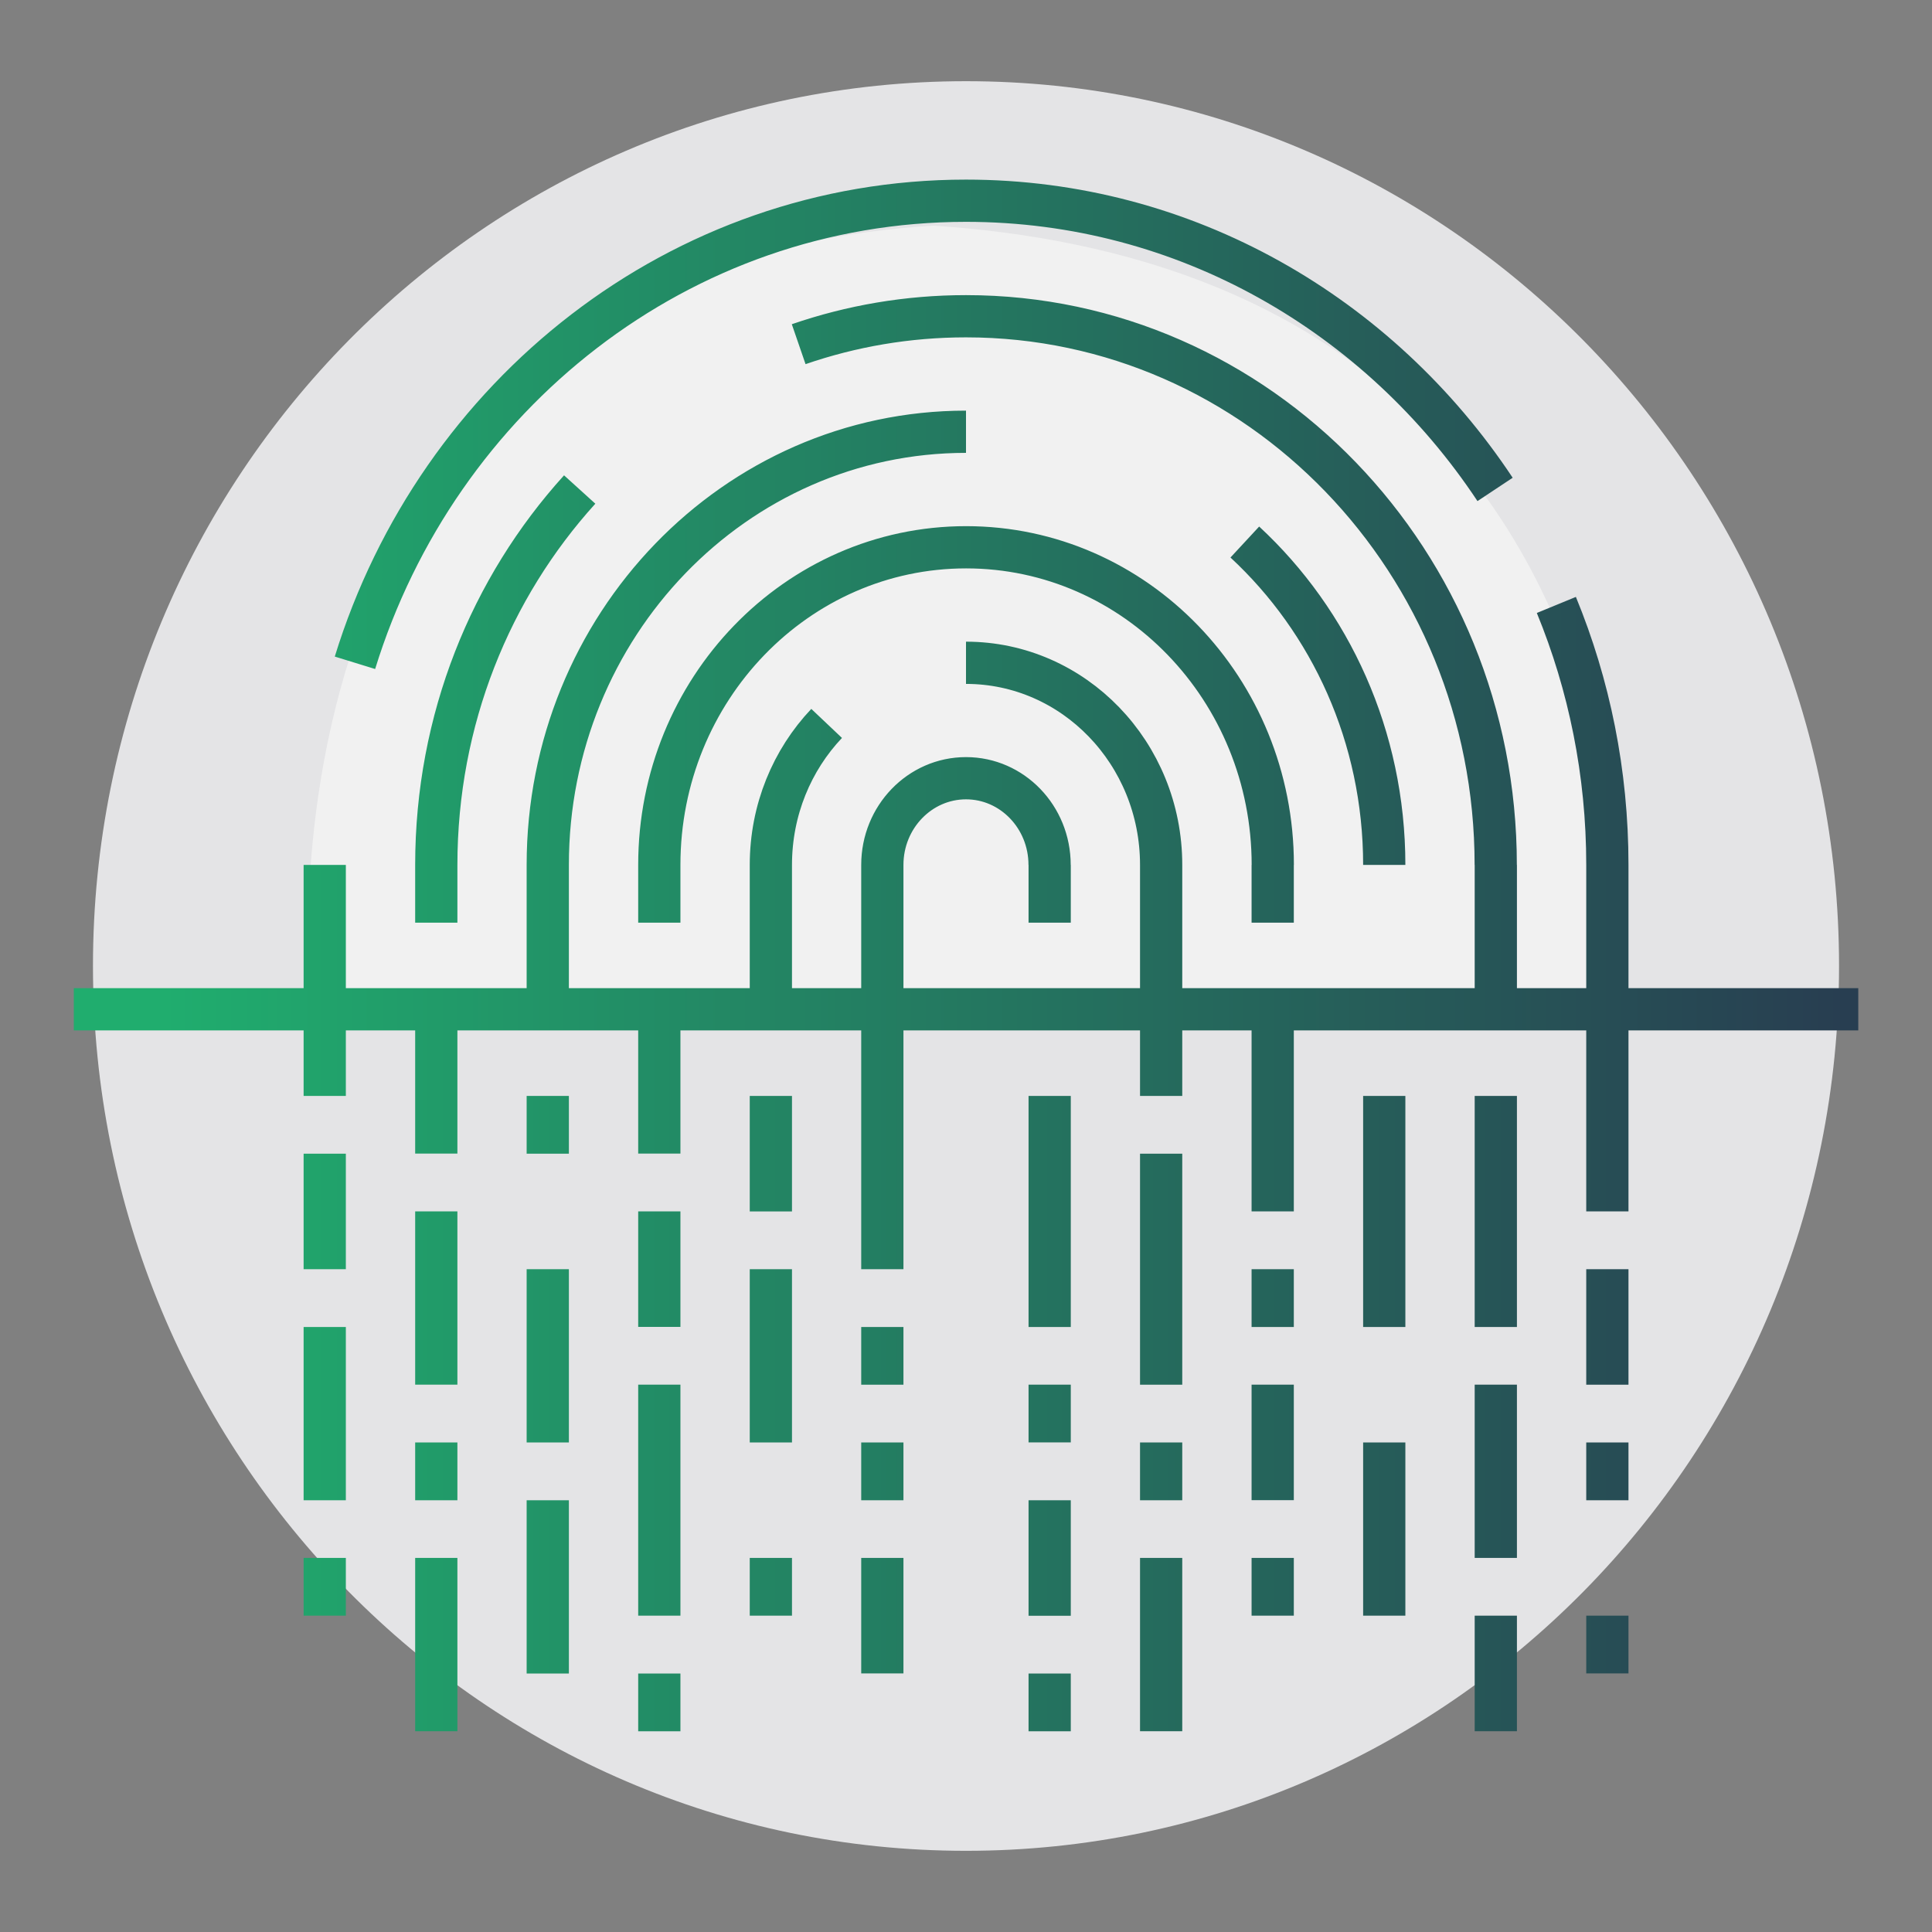
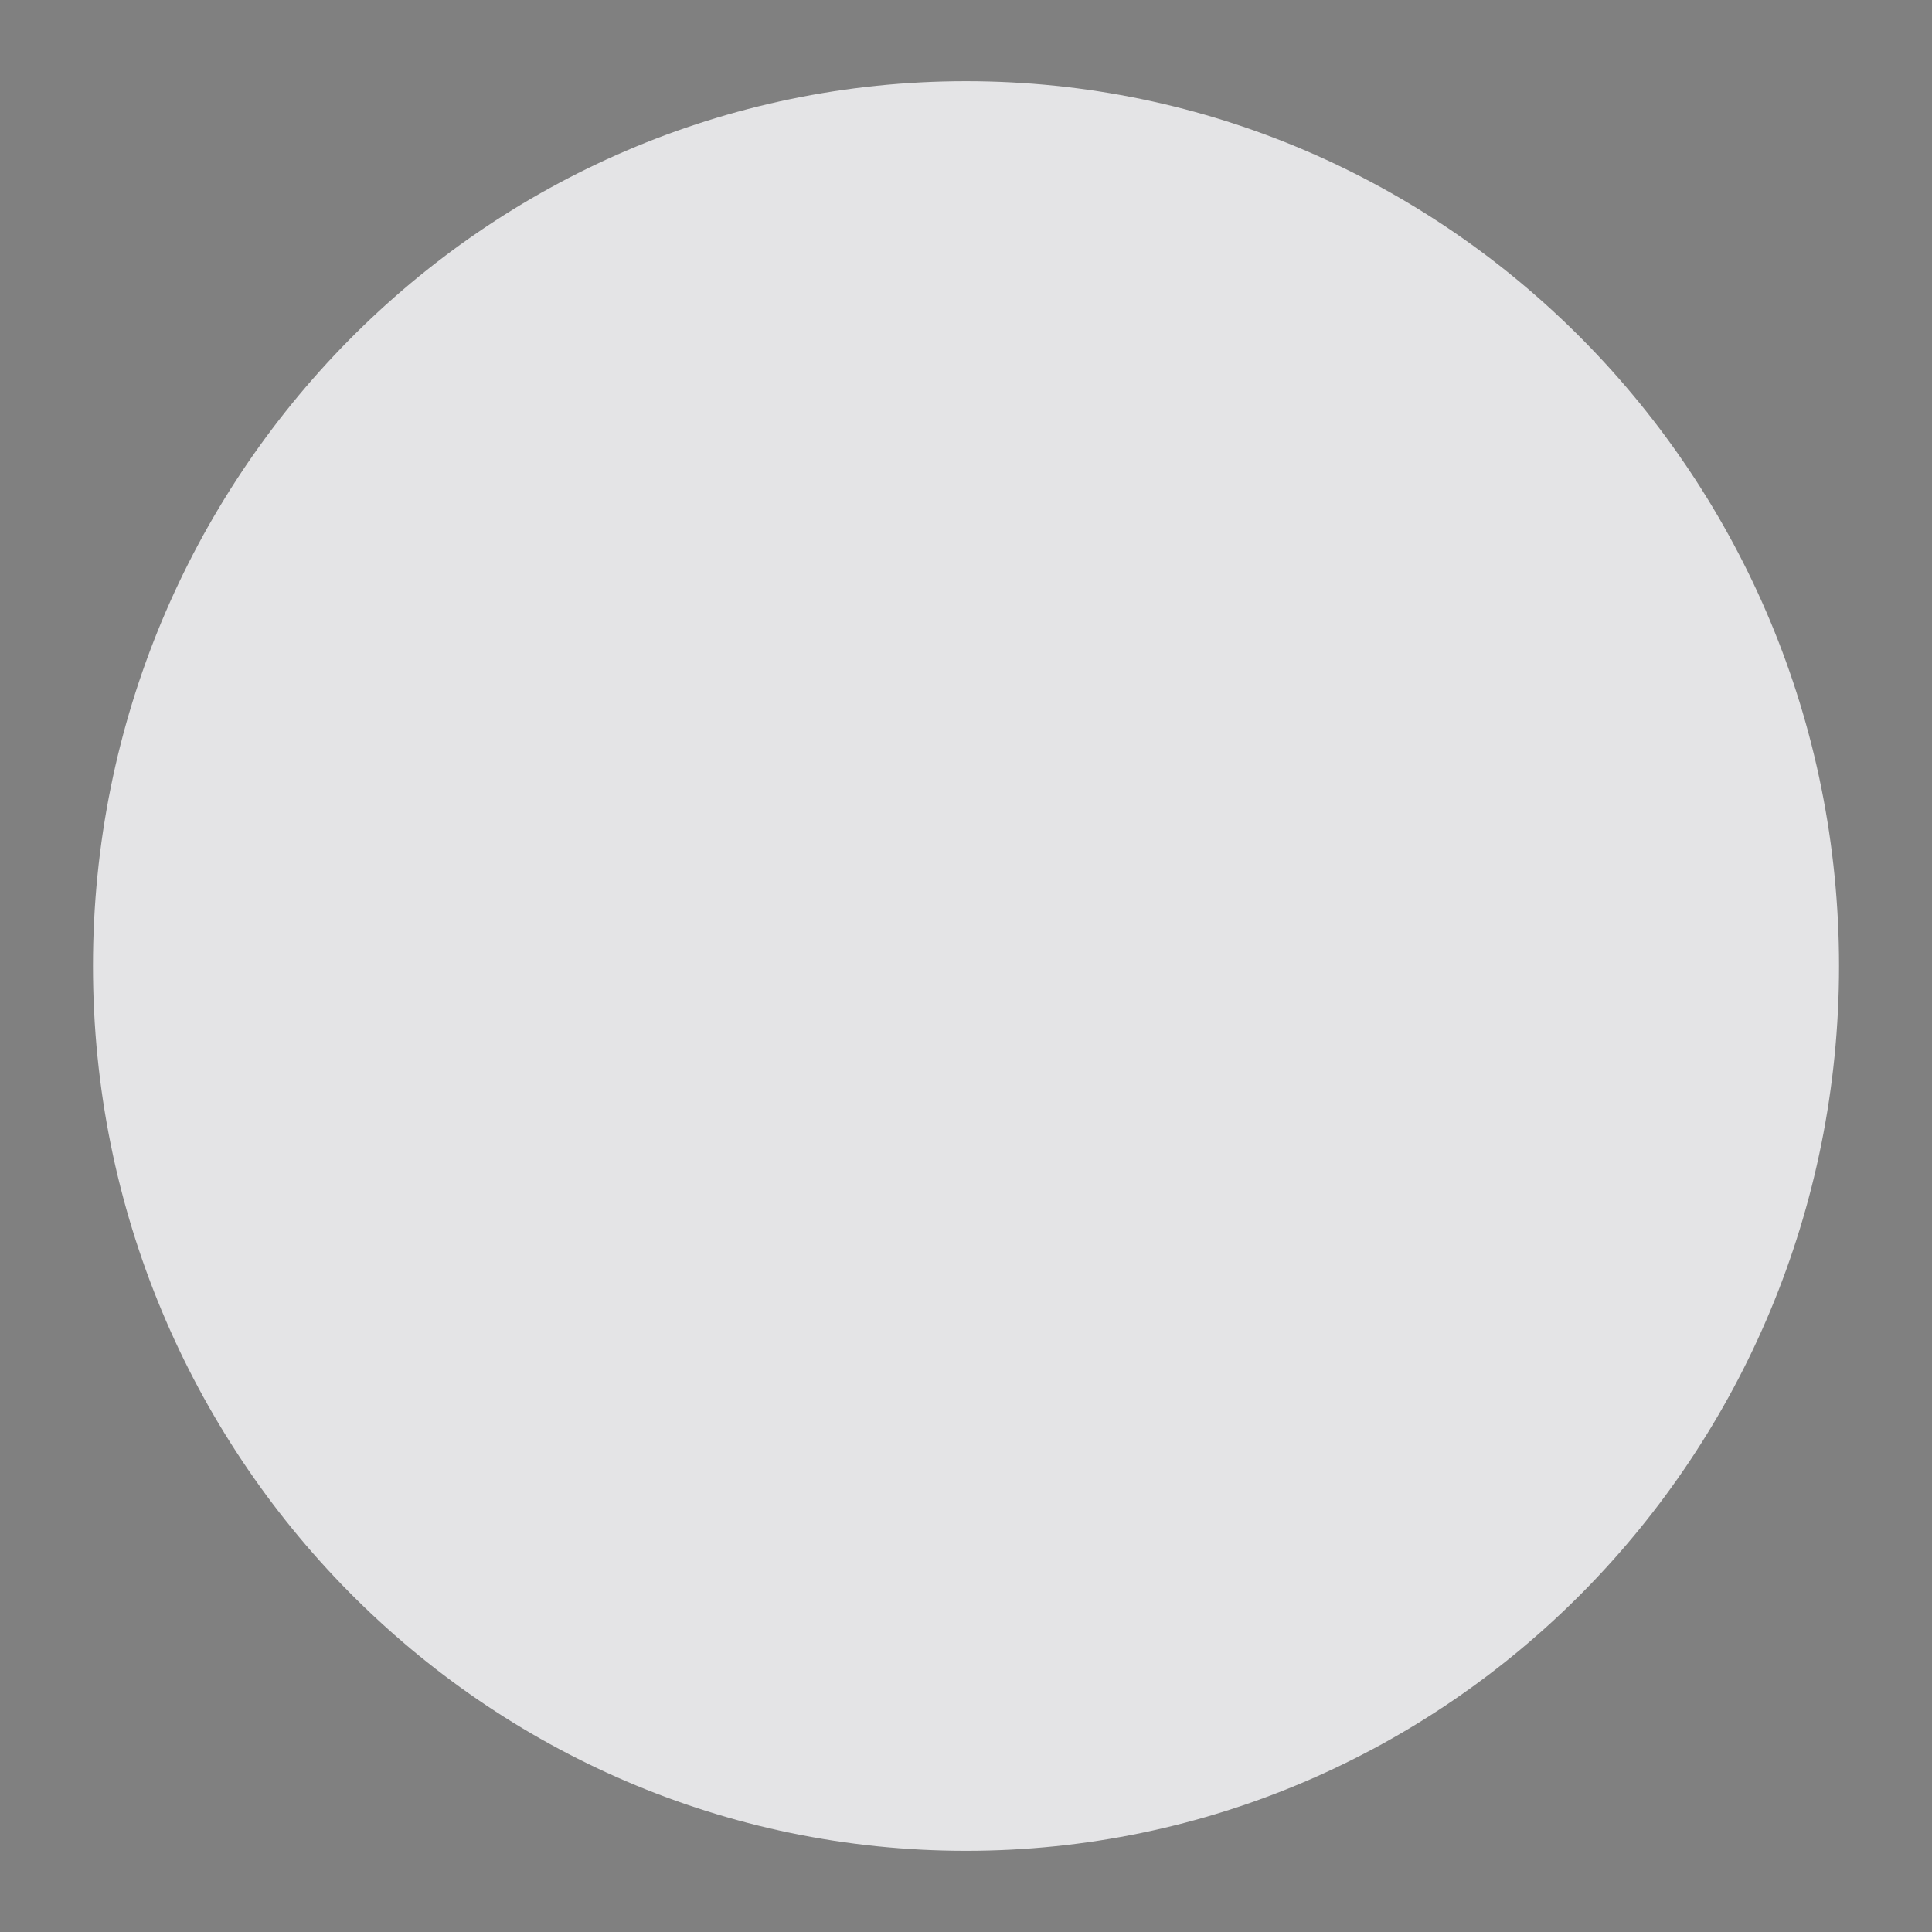
<svg xmlns="http://www.w3.org/2000/svg" width="150" height="150" viewBox="0 0 150 150" fill="none">
  <rect x="0" y="0" width="150" height="150" fill="#808080" stroke="none" />
  <path d="M75 143.697C112.431 143.697 142.783 112.942 142.783 75C142.783 37.058 112.431 6.304 75 6.304C37.569 6.304 7.218 37.058 7.218 75C7.218 112.942 37.569 143.697 75 143.697Z" fill="#E4E4E6" />
-   <path d="M125.761 78.74C125.761 78.74 131.78 21.461 72.458 17.518C17.466 21.029 24.163 78.74 24.163 78.74H125.755H125.761Z" fill="#F1F1F1" />
-   <path d="M90.151 85.088V78.359V67.151C90.151 58.481 83.367 51.459 75 51.459M33.873 67.151V71.635M33.873 67.151C33.873 55.873 38.103 45.626 45.007 38.006C38.097 45.626 33.873 55.873 33.873 67.151ZM42.528 67.151V78.359M42.528 67.151C42.528 48.577 57.069 33.521 75 33.521C57.063 33.521 42.528 48.577 42.528 67.151ZM25.212 67.151V85.088M51.189 67.151V71.635M51.189 67.151C51.189 53.532 61.852 42.49 75.007 42.49M51.189 67.151C51.189 53.532 61.858 42.49 75.007 42.49M59.85 67.151V78.359M59.85 67.151C59.85 62.876 61.5 58.996 64.18 56.166C61.5 58.996 59.85 62.87 59.85 67.151ZM68.504 67.151V78.359V98.541M68.504 67.151C68.504 63.436 71.41 60.421 75 60.421M68.504 67.151C68.504 63.436 71.417 60.421 75 60.421M81.496 67.151V71.635M98.812 67.151V71.635M116.134 67.151V78.359M124.795 67.151V78.359V94.051M124.795 67.151C124.795 59.995 123.383 53.17 120.835 46.968C123.389 53.17 124.795 59.989 124.795 67.151ZM68.504 120.957V129.925M68.504 103.026V107.51M68.504 111.994V116.479M81.496 116.479V125.447M81.496 85.088V103.026M81.496 107.504V111.988M124.795 98.541V107.51M124.795 125.441V129.925M124.795 111.994V116.479M107.473 111.994V125.441M107.473 85.088V103.026M116.134 107.504V120.957M116.134 85.088V103.026M116.134 125.441V134.41M90.151 120.957V134.41M90.151 89.573V107.51M90.151 111.994V116.479M81.496 129.932V134.416M98.812 107.504V116.472M98.812 78.359V94.051M98.812 120.957V125.441M98.812 98.541V103.026M51.189 107.504V125.441M51.189 78.359V89.566M51.189 94.051V103.019M59.85 98.541V111.994M59.85 85.088V94.057M51.189 129.932V134.416M59.85 120.957V125.441M25.212 120.957V125.441M33.873 120.957V134.41M33.873 78.359V89.566M33.873 94.051V107.504M33.873 111.994V116.479M42.528 85.088V89.573M42.528 116.479V129.932M42.528 98.541V111.994M25.212 89.573V98.541M25.212 103.026V116.479M5.73 78.359H144.276M75 15.584C52.789 15.584 33.973 30.653 27.559 51.459C33.967 30.646 52.783 15.584 75 15.584ZM75 15.584C92.053 15.584 107.103 24.464 116.078 37.999M62.009 26.722C66.094 25.316 70.456 24.553 75 24.553C97.714 24.553 116.128 43.622 116.128 67.151M96.647 42.083C103.293 48.24 107.473 57.19 107.473 67.151M75.007 42.49C88.161 42.49 98.818 53.532 98.818 67.151C98.818 53.532 88.155 42.49 75.007 42.49ZM75 60.421C78.59 60.421 81.49 63.436 81.49 67.151C81.49 63.436 78.584 60.421 75 60.421Z" stroke="url(#paint0_linear_859_2309)" stroke-width="3.279" stroke-miterlimit="10" />
  <defs>
    <linearGradient id="paint0_linear_859_2309" x1="5.73" y1="74.364" x2="144.27" y2="74.364" gradientUnits="userSpaceOnUse">
      <stop stop-color="#20AD6E" />
      <stop offset="0.05" stop-color="#20AD6E" />
      <stop offset="0.99" stop-color="#283E51" />
      <stop offset="1" stop-color="#283E51" />
    </linearGradient>
  </defs>
</svg>